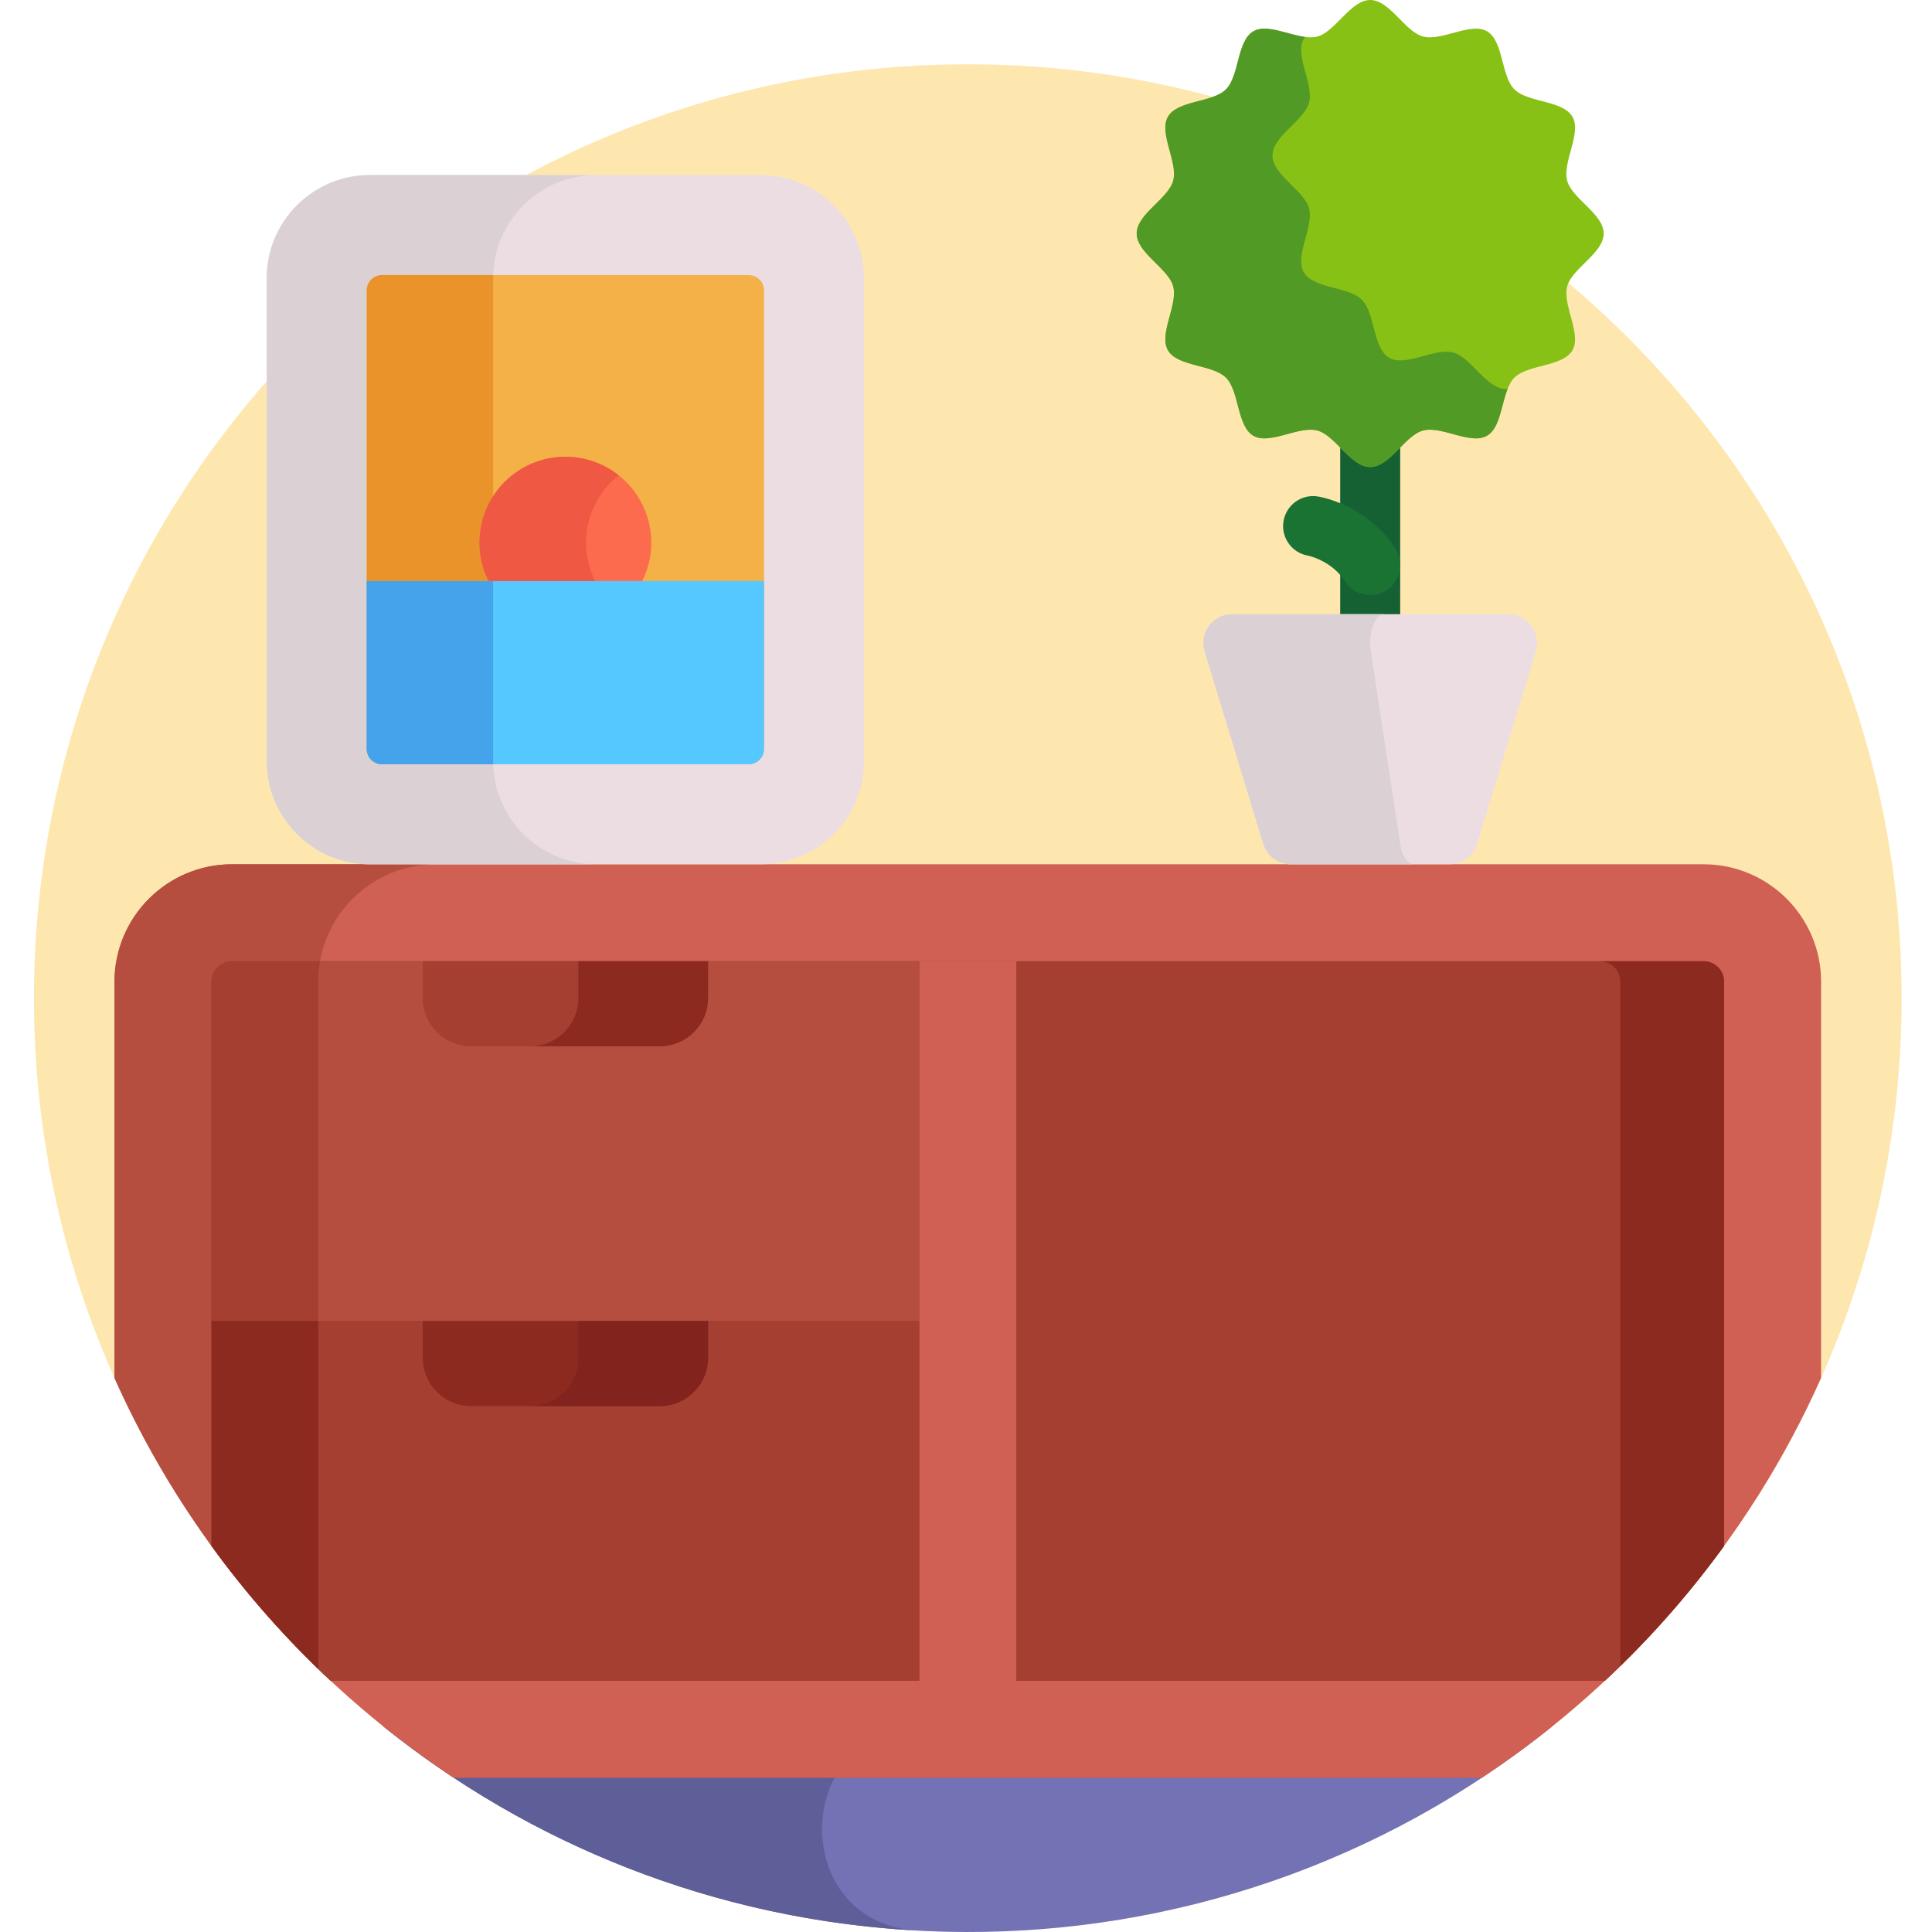
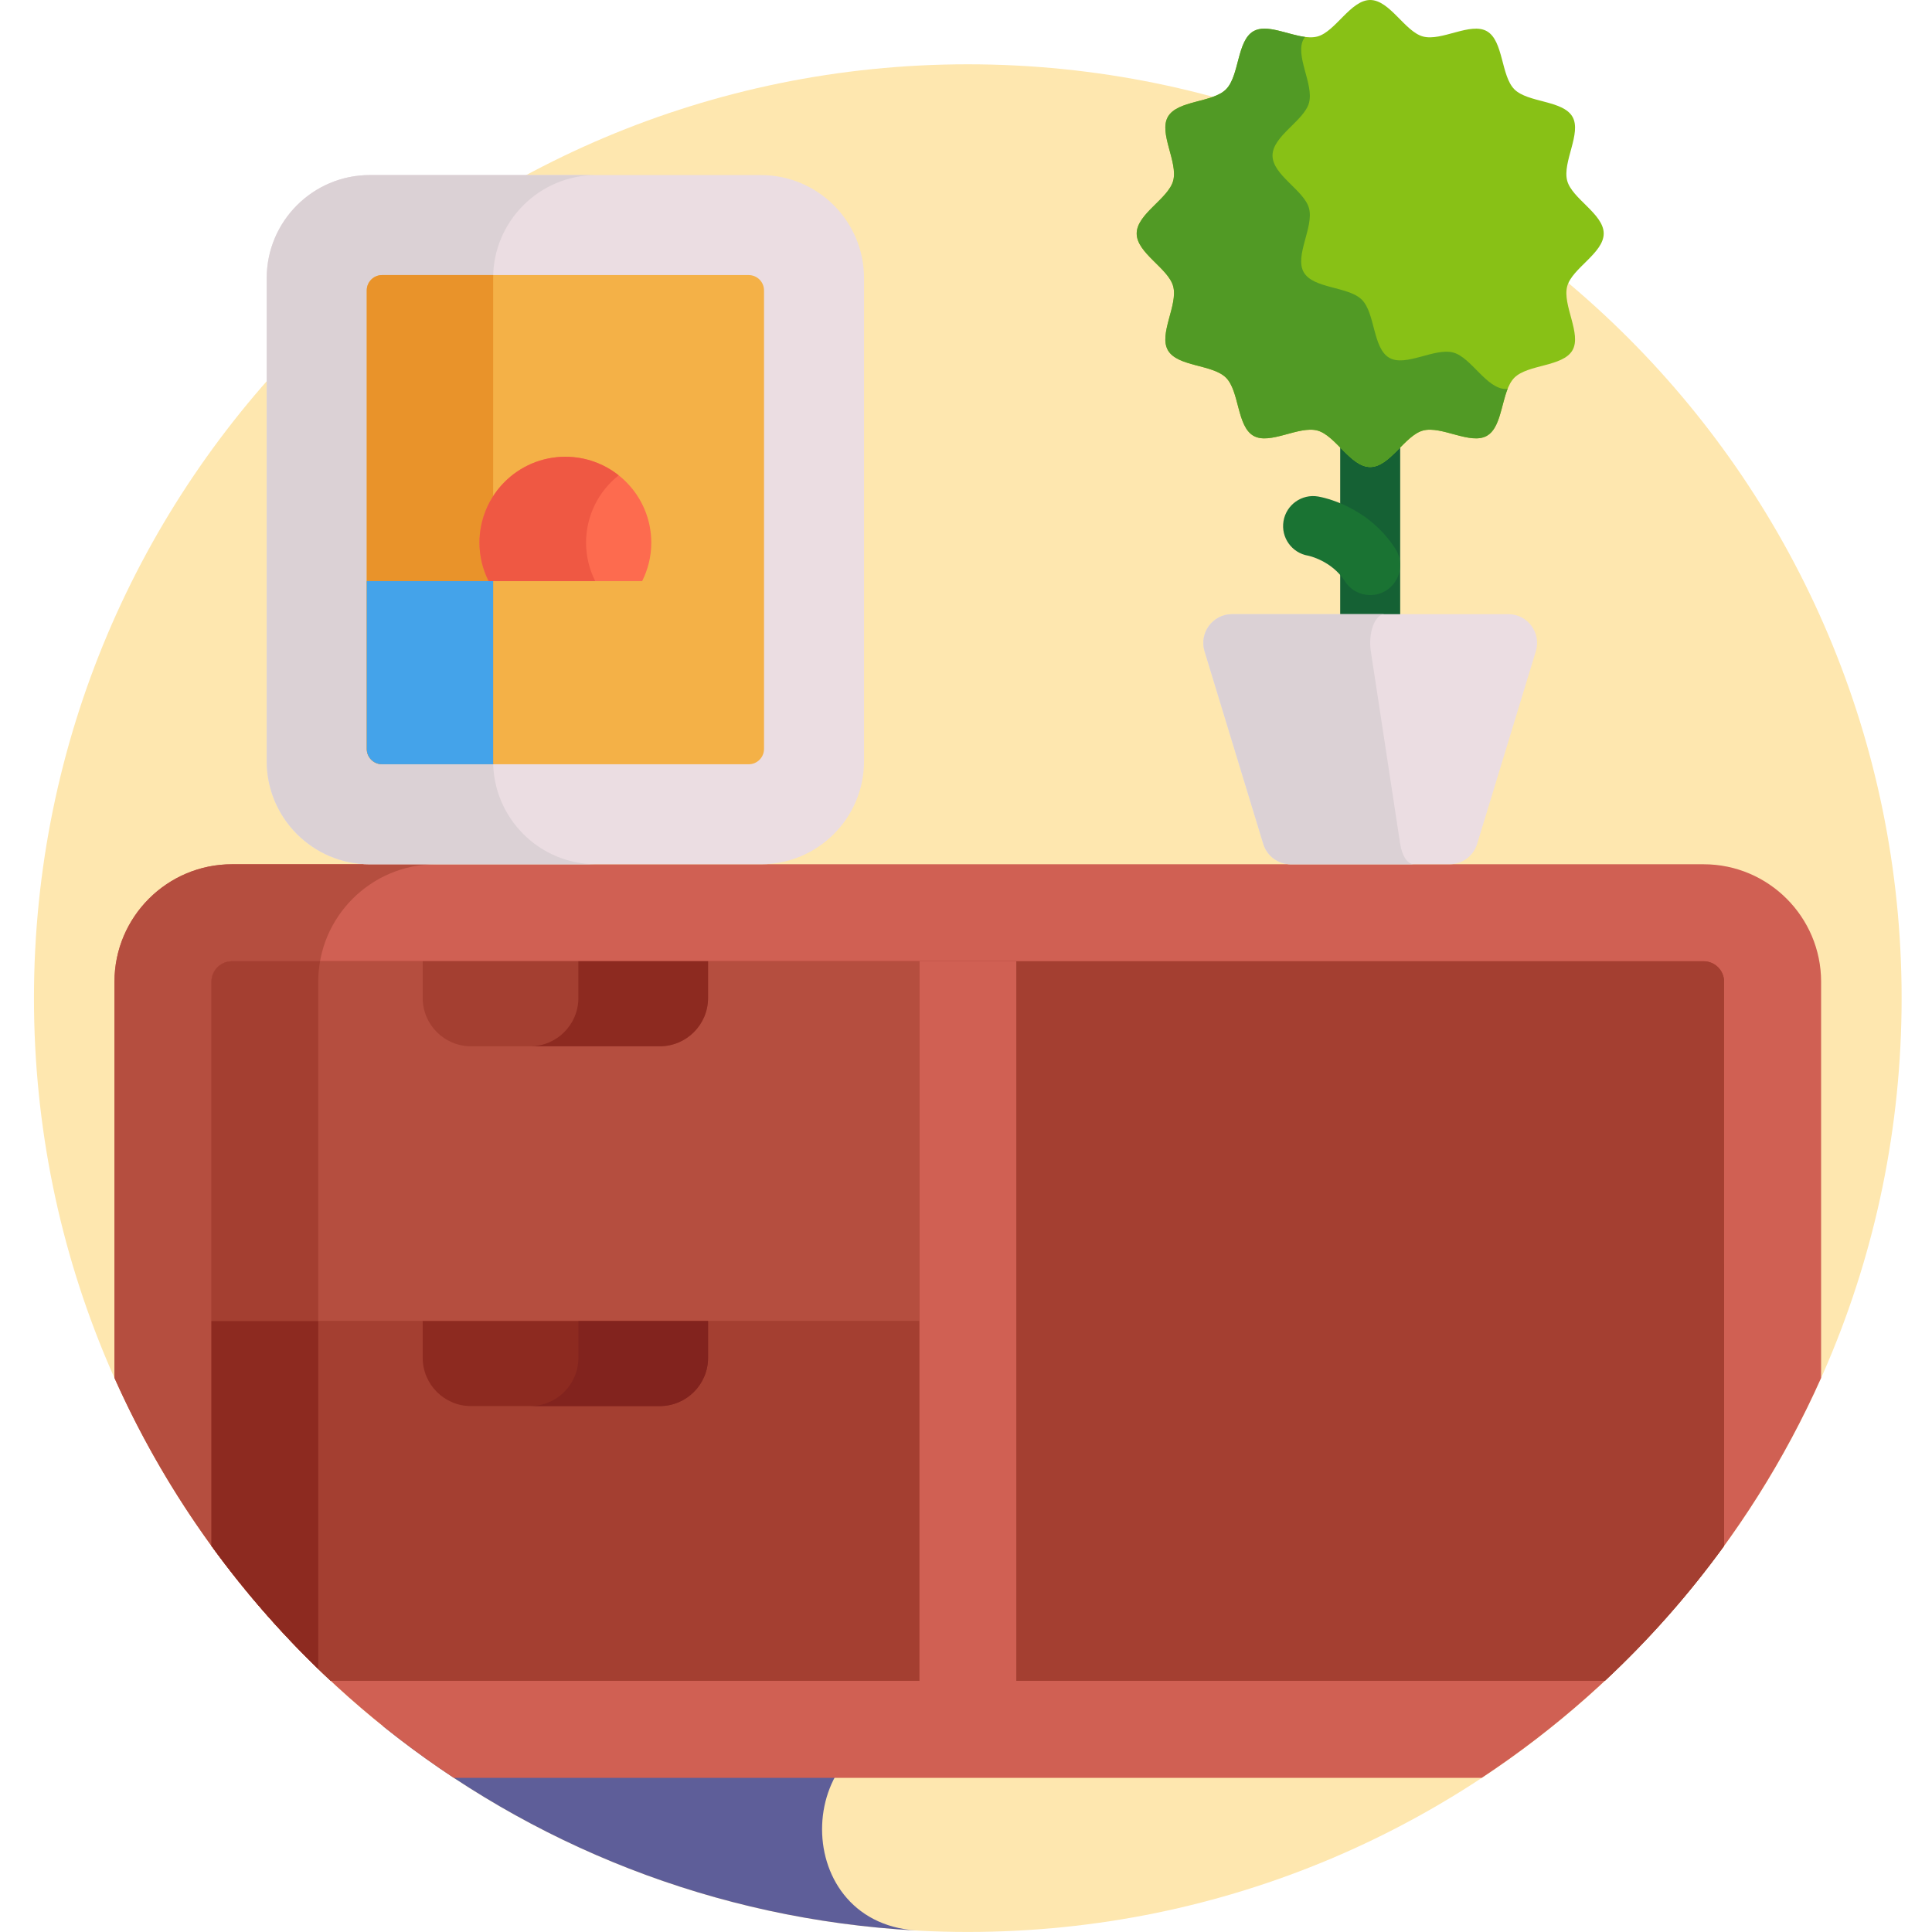
<svg xmlns="http://www.w3.org/2000/svg" height="511pt" viewBox="-8 0 511 512" width="511pt">
  <path d="m495.449 264.516c0 136.676-110.801 247.473-247.477 247.473-136.676 0-247.473-110.797-247.473-247.473 0-136.68 110.797-247.477 247.473-247.477 136.676 0 247.477 110.797 247.477 247.477zm0 0" fill="#fee7af" />
-   <path d="m92.961 457.414c89.785 72.242 218.902 73.32 310.027 0zm0 0" fill="#7272b5" />
  <path d="m236.504 457.414h-143.543c39.078 31.441 87.898 51.25 141.227 54.18-34.363-2.461-32.559-54.18 2.316-54.18zm0 0" fill="#5e5e99" />
  <path d="m474.113 260.172c0-17.168-13.969-31.133-31.133-31.133h-390.012c-17.168 0-31.133 13.969-31.133 31.133v104.988c19.32 43.34 50.73 80.094 89.945 105.992h272.383c39.219-25.898 70.629-62.652 89.949-105.992zm0 0" fill="#d06053" />
  <path d="m75.836 260.172c0-17.168 13.965-31.133 31.133-31.133h-54c-17.168 0-31.133 13.969-31.133 31.133v104.988c12.977 29.109 31.414 55.238 54 77.113zm0 0" fill="#b54e3f" />
  <path d="m448.402 260.172c0-2.992-2.434-5.426-5.422-5.426h-390.012c-2.992 0-5.426 2.434-5.426 5.426v149.504c9.379 12.922 19.969 24.898 31.613 35.77h337.633c11.645-10.871 22.238-22.848 31.613-35.77zm0 0" fill="#a43f31" />
  <path d="m448.402 260.172c0-2.992-2.434-5.426-5.422-5.426h-390.012c-2.992 0-5.426 2.434-5.426 5.426v149.504c9.379 12.922 19.969 24.898 31.613 35.77h337.633c11.645-10.871 22.238-22.848 31.613-35.77zm0 0" fill="#a43f31" />
-   <path d="m442.98 254.746h-27.5c2.992 0 5.426 2.434 5.426 5.426v181.34c10.035-9.805 19.238-20.453 27.5-31.836v-149.504c-.004-2.992-2.438-5.426-5.426-5.426zm0 0" fill="#8d2a20" />
  <path d="m354.617 176.188c-4.395 0-7.953-3.562-7.953-7.953v-54.418c0-4.391 3.559-7.949 7.953-7.949 4.391 0 7.949 3.559 7.949 7.949v54.418c0 4.395-3.559 7.953-7.949 7.953zm0 0" fill="#156134" />
  <path d="m354.621 157.703c-2.617 0-5.184-1.293-6.699-3.66-3.531-5.512-9.699-6.777-9.762-6.785-4.328-.73-7.246-4.836-6.516-9.164.73-4.332 4.836-7.25 9.164-6.516 1.332.227 13.223 2.523 20.5 13.887 2.371 3.695 1.293 8.613-2.402 10.984-1.328.848-2.816 1.254-4.285 1.254zm0 0" fill="#1a7333" />
  <path d="m235.121 254.746h25.707v190.699h-25.707zm0 0" fill="#d06053" />
  <path d="m235.121 350.098v-95.352h-182.152c-2.988 0-5.426 2.438-5.426 5.426v89.926zm0 0" fill="#b54e3f" />
  <path d="m52.969 254.746c-2.992 0-5.426 2.434-5.426 5.426v89.926h28.293v-89.926c0-1.852.172-3.66.48-5.426zm0 0" fill="#a43f31" />
  <path d="m47.543 409.676c9.379 12.922 19.969 24.898 31.613 35.77h155.965v-95.348h-187.578zm0 0" fill="#a43f31" />
  <path d="m75.836 442.27v-92.172h-28.293v59.547c8.887 12.238 18.395 23.051 28.293 32.625zm0 0" fill="#8d2a20" />
  <path d="m310.723 172.605 15.551 51.031c.98 3.211 3.941 5.402 7.297 5.402h42.09c3.355 0 6.316-2.191 7.297-5.402l15.551-51.031c1.492-4.898-2.172-9.848-7.293-9.848h-73.199c-5.121 0-8.785 4.949-7.293 9.848zm0 0" fill="#ebdde2" />
  <path d="m362.559 223.637-7.773-51.031c-.75-4.898 1.086-9.848 3.645-9.848h-40.414c-5.121 0-8.785 4.945-7.293 9.848l15.551 51.031c.98 3.211 3.941 5.402 7.293 5.402h32.641c-1.68 0-3.16-2.191-3.648-5.402zm0 0" fill="#dbd1d5" />
  <path d="m416.5 61.883c0 5.191-8.395 9.207-9.676 13.992-1.324 4.953 3.898 12.621 1.391 16.957-2.547 4.398-11.82 3.691-15.387 7.262-3.57 3.57-2.867 12.844-7.266 15.387-4.336 2.508-12-2.711-16.953-1.387-4.785 1.277-8.805 9.672-13.992 9.672-5.191 0-9.207-8.395-13.992-9.672-4.953-1.324-12.621 3.895-16.957 1.387-4.398-2.543-3.691-11.816-7.262-15.387s-12.844-2.863-15.387-7.266c-2.508-4.336 2.711-12 1.387-16.953-1.277-4.785-9.672-8.805-9.672-13.992 0-5.191 8.395-9.207 9.672-13.992 1.324-4.953-3.895-12.621-1.387-16.957 2.543-4.398 11.816-3.691 15.387-7.262 3.566-3.57 2.863-12.844 7.262-15.391 4.336-2.508 12.004 2.715 16.957 1.391 4.785-1.277 8.801-9.672 13.992-9.672 5.188 0 9.207 8.395 13.992 9.672 4.949 1.324 12.617-3.895 16.953-1.387 4.398 2.543 3.695 11.816 7.266 15.387 3.566 3.57 12.844 2.867 15.387 7.262 2.508 4.336-2.715 12.004-1.391 16.957 1.281 4.785 9.676 8.801 9.676 13.992zm0 0" fill="#88c116" />
  <path d="m390.613 103.098c-5.188 0-9.207-8.391-13.992-9.672-4.949-1.324-12.617 3.898-16.953 1.391-4.398-2.547-3.695-11.82-7.266-15.391-3.566-3.566-12.844-2.863-15.387-7.262-2.508-4.336 2.715-12.004 1.391-16.953-1.281-4.789-9.676-8.805-9.676-13.992 0-5.191 8.395-9.207 9.676-13.996 1.324-4.949-3.898-12.617-1.391-16.953.102-.172.227-.324.348-.48-4.637-.582-10.23-3.508-13.695-1.504-4.398 2.543-3.691 11.816-7.262 15.387s-12.844 2.867-15.391 7.262c-2.508 4.336 2.715 12.004 1.391 16.957-1.281 4.785-9.672 8.805-9.672 13.992 0 5.191 8.391 9.207 9.672 13.992 1.324 4.953-3.898 12.621-1.391 16.957 2.547 4.398 11.82 3.691 15.391 7.262 3.566 3.57 2.863 12.844 7.262 15.387 4.336 2.512 12.004-2.711 16.953-1.387 4.789 1.277 8.805 9.672 13.996 9.672 5.188 0 9.207-8.391 13.992-9.672 4.953-1.324 12.621 3.898 16.957 1.387 3.453-2 3.766-8.145 5.469-12.422-.141.012-.277.039-.422.039zm0 0" fill="#519a25" />
  <path d="m193.176 46.398h-103.688c-15.055 0-27.301 12.246-27.301 27.297v128.047c0 15.051 12.246 27.297 27.301 27.297h103.688c15.051 0 27.301-12.246 27.301-27.297v-128.047c0-15.051-12.25-27.297-27.301-27.297zm0 0" fill="#ebdde2" />
  <path d="m122.188 201.738v-128.043c0-15.051 12.246-27.301 27.301-27.301h-60c-15.051 0-27.301 12.25-27.301 27.301v128.043c0 15.055 12.25 27.301 27.301 27.301h60c-15.055 0-27.301-12.246-27.301-27.301zm0 0" fill="#dbd1d5" />
  <path d="m103.523 254.746v9.73c0 7.07 5.73 12.801 12.797 12.801h50.023c7.066 0 12.797-5.73 12.797-12.801v-9.73zm0 0" fill="#a43f31" />
  <path d="m103.523 350.098v9.73c0 7.066 5.73 12.797 12.797 12.797h50.023c7.066 0 12.797-5.73 12.797-12.797v-9.73zm0 0" fill="#8d2a20" />
  <path d="m144.777 254.746v9.73c0 7.07-5.73 12.801-12.797 12.801h34.363c7.066 0 12.801-5.73 12.801-12.801v-9.73zm0 0" fill="#8d2a20" />
  <path d="m144.777 350.098v9.73c0 7.066-5.73 12.797-12.797 12.797h34.363c7.066 0 12.801-5.73 12.801-12.797v-9.73zm0 0" fill="#82231e" />
  <path d="m193.973 198.473c0 2.246-1.82 4.066-4.066 4.066h-97.148c-2.246 0-4.066-1.82-4.066-4.066v-121.508c0-2.246 1.82-4.066 4.066-4.066h97.148c2.246 0 4.066 1.82 4.066 4.066zm0 0" fill="#f4b147" />
  <path d="m122.207 72.898h-29.449c-2.246 0-4.066 1.82-4.066 4.066v121.508c0 2.246 1.82 4.066 4.066 4.066h29.449c-.008-.27-.02-.531-.02-.801v-128.043c0-.266.012-.531.02-.797zm0 0" fill="#e9932a" />
-   <path d="m88.691 153.992v44.48c0 2.246 1.82 4.066 4.066 4.066h97.148c2.246 0 4.066-1.82 4.066-4.066v-44.48zm0 0" fill="#55c9ff" />
  <path d="m122.188 153.992h-33.496v44.48c0 2.246 1.82 4.066 4.066 4.066h29.449c-.008-.266-.02-.531-.02-.797zm0 0" fill="#44a3ea" />
  <path d="m161.68 153.992c1.535-3.066 2.418-6.512 2.418-10.172 0-12.574-10.191-22.77-22.766-22.77s-22.77 10.195-22.77 22.77c0 3.66.887 7.105 2.422 10.172zm0 0" fill="#fd6b4f" />
  <path d="m155.457 125.969c-3.883-3.074-8.785-4.918-14.125-4.918-12.574 0-22.766 10.195-22.766 22.77 0 3.66.883 7.105 2.418 10.172h28.25c-1.535-3.066-2.422-6.512-2.422-10.172 0-7.238 3.383-13.68 8.645-17.852zm0 0" fill="#ef5843" />
</svg>